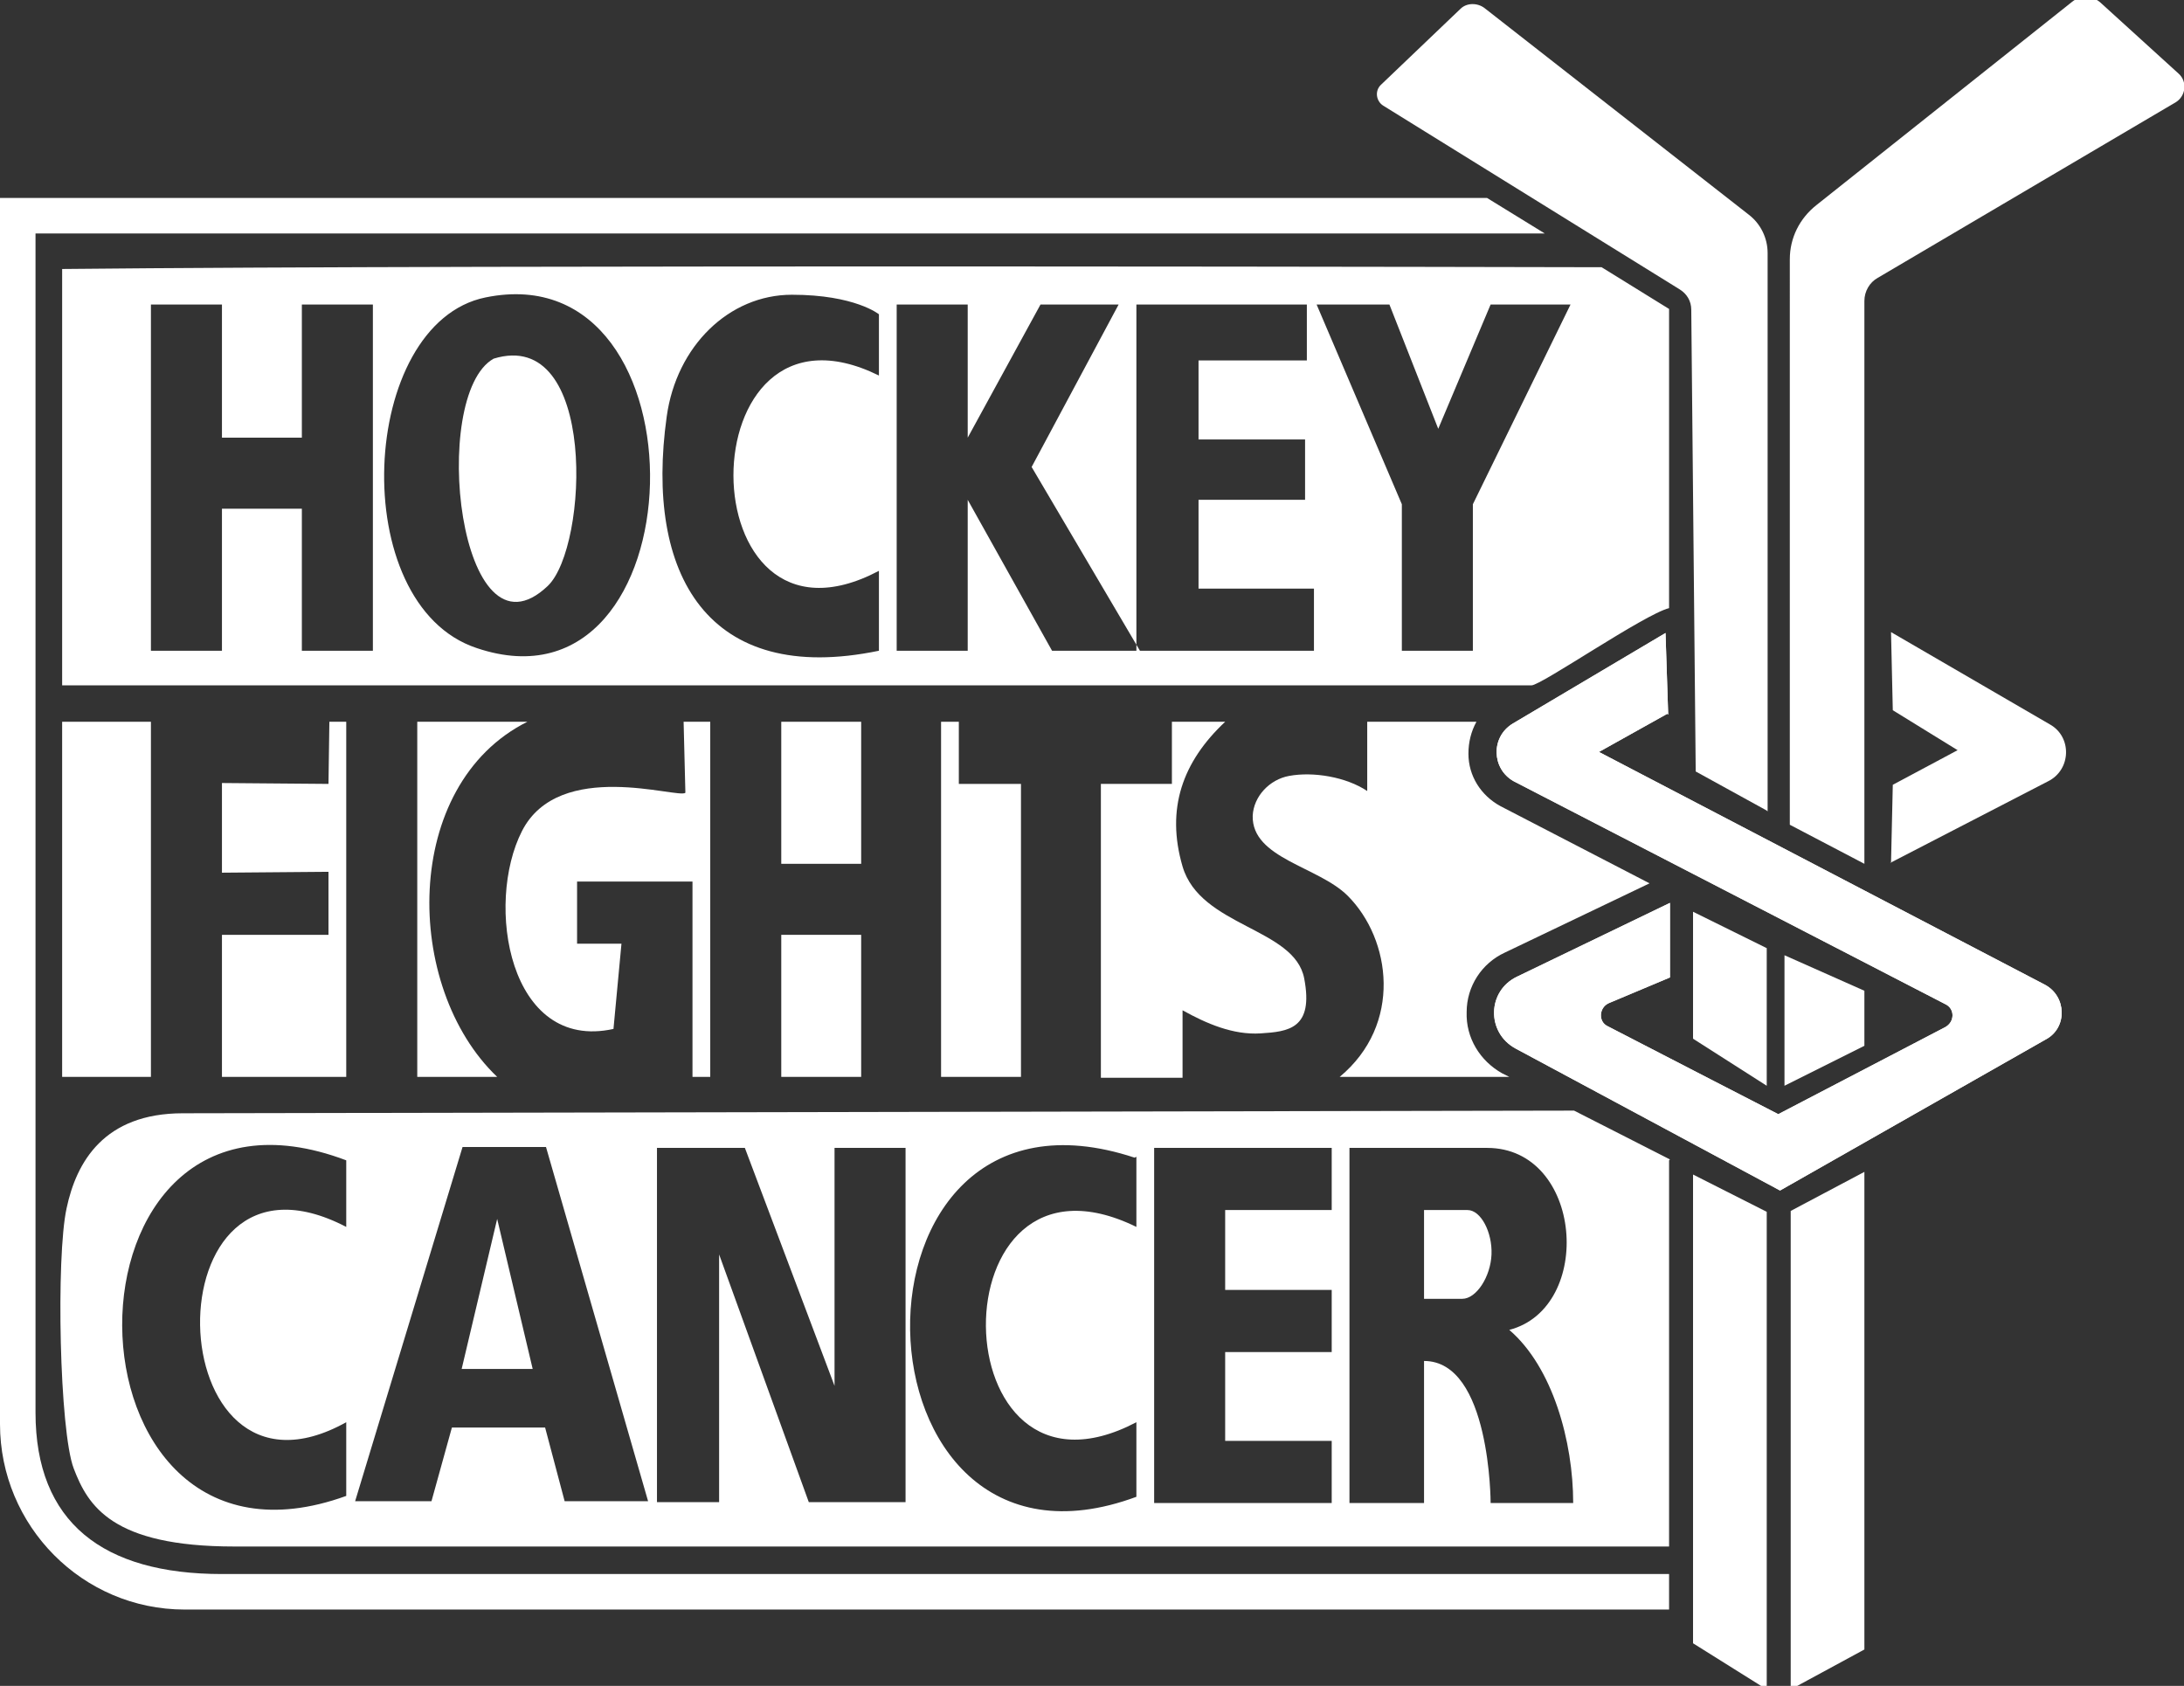
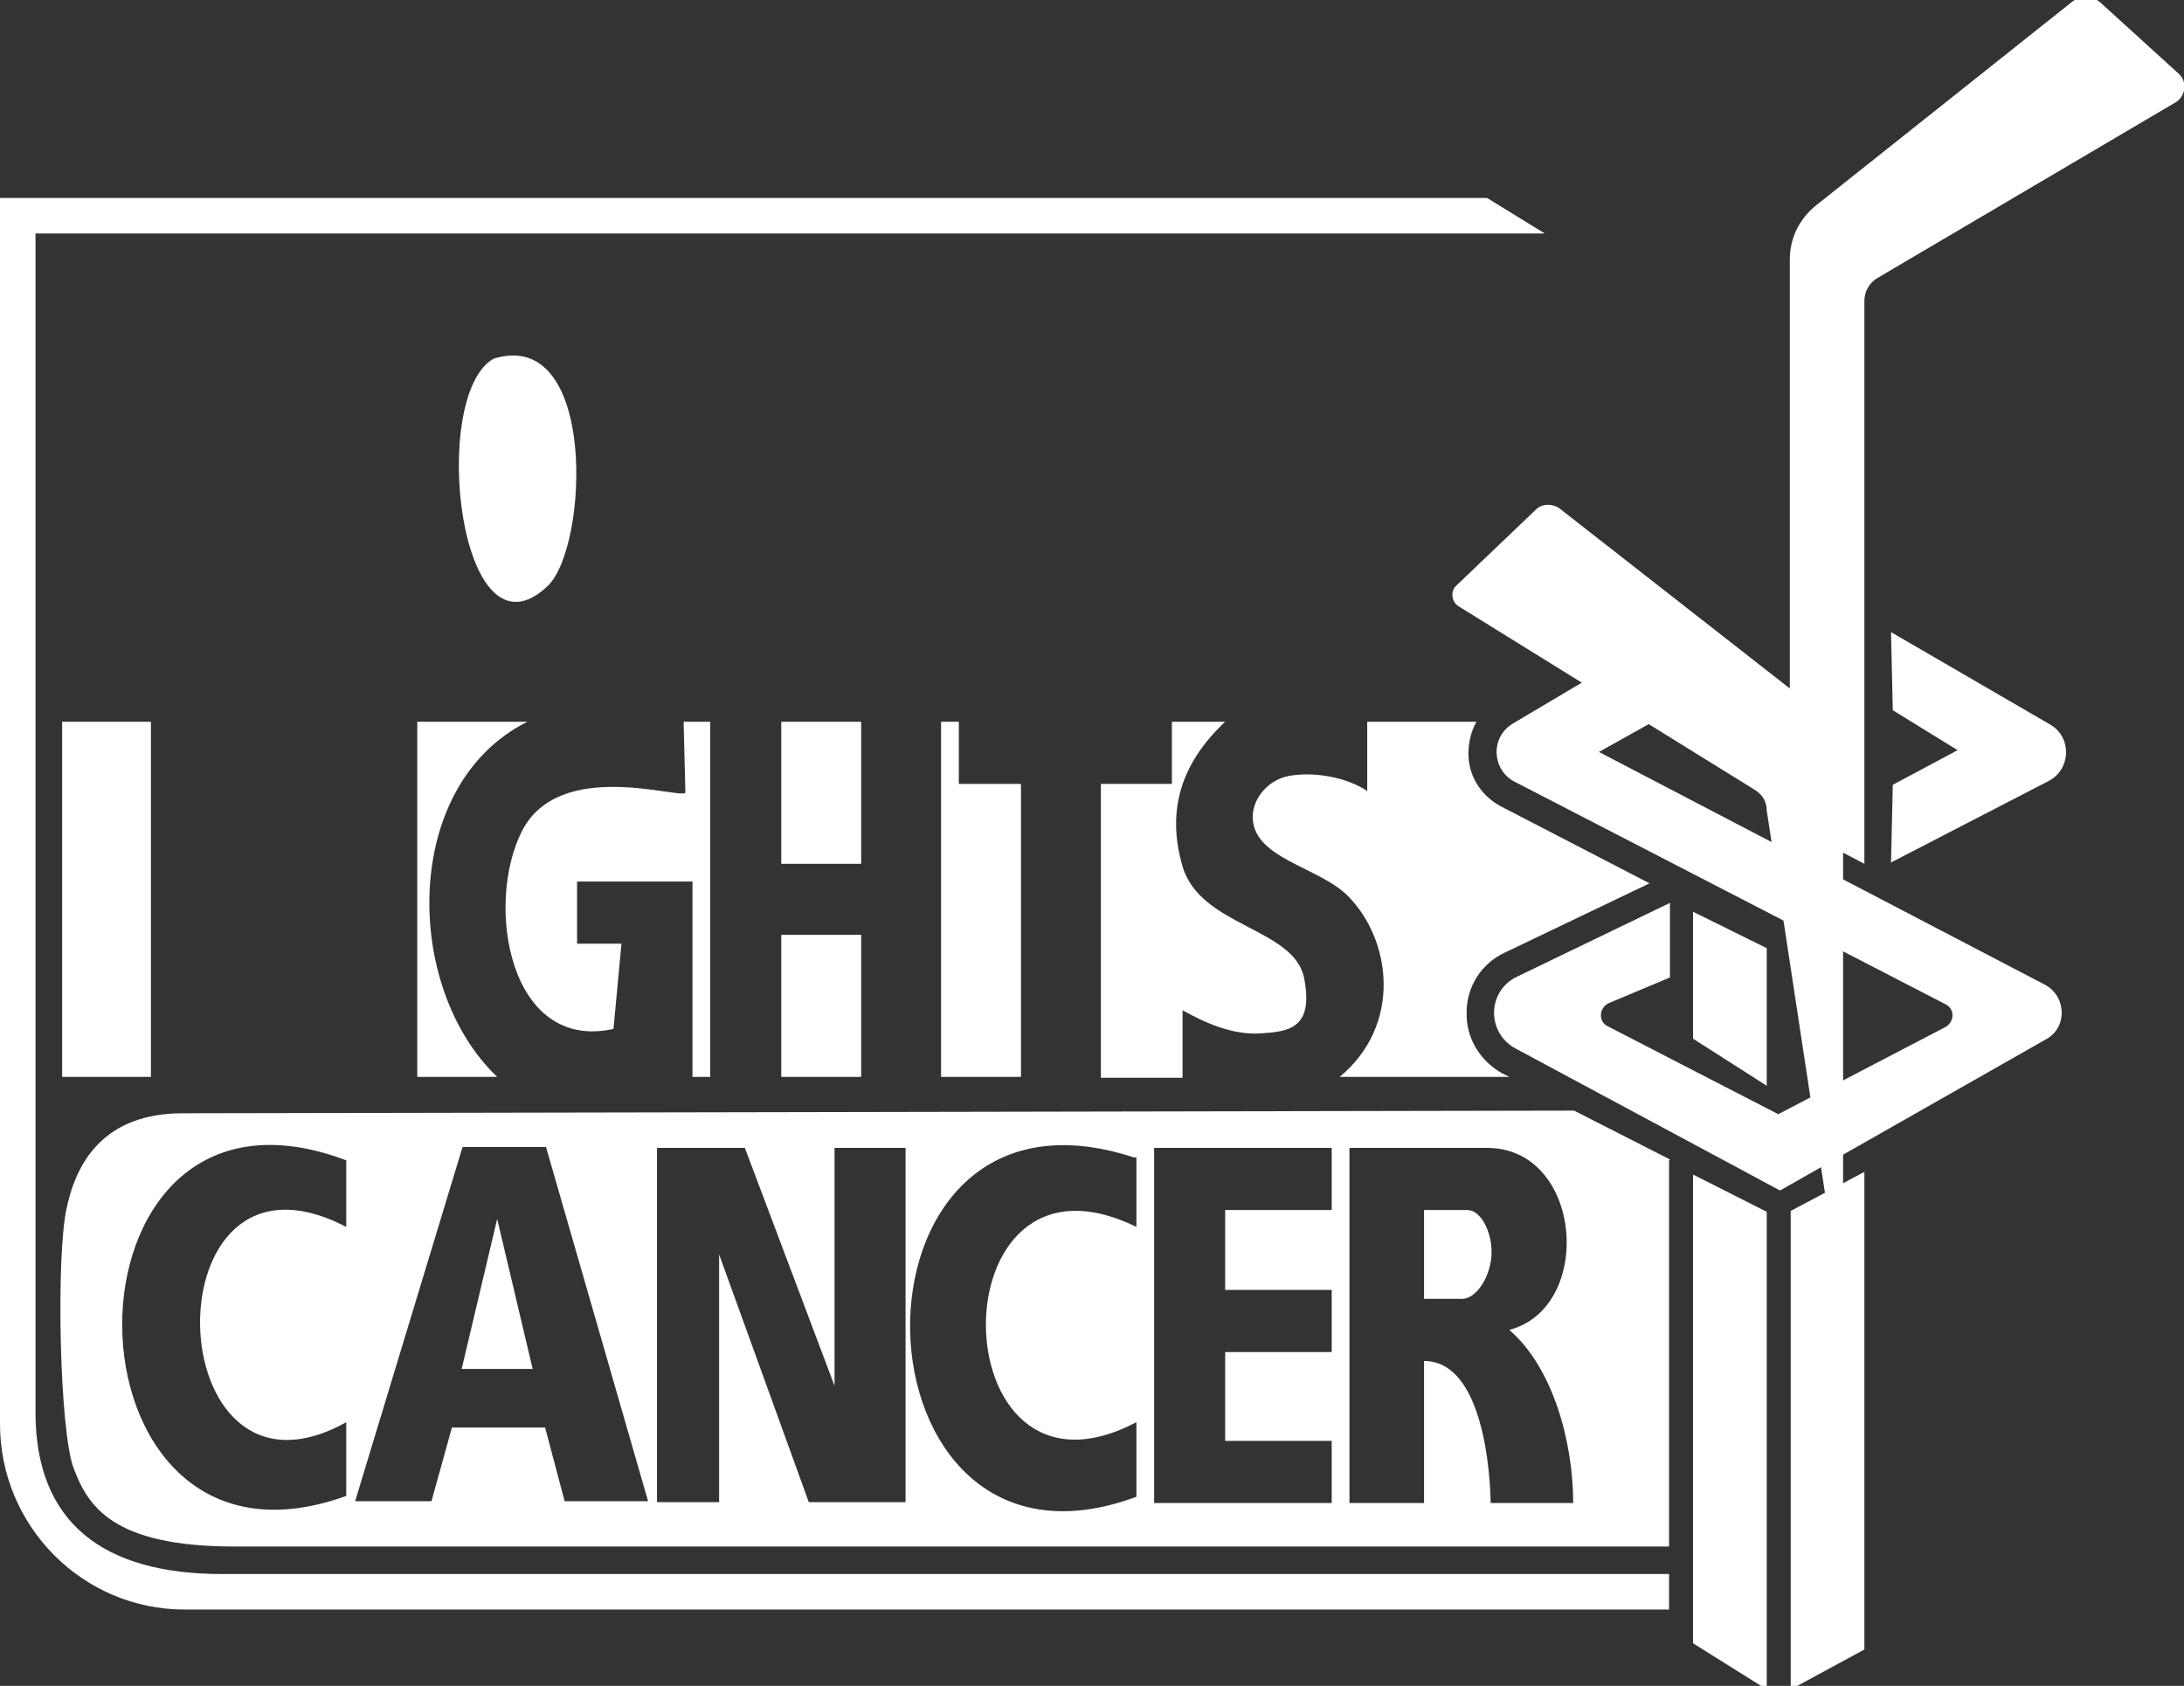
<svg xmlns="http://www.w3.org/2000/svg" id="Layer_1" version="1.1" viewBox="0 0 246 189.9">
  <rect x="0" y="0" width="246" height="189.9" fill="#333333" stroke="none" />
  <defs>
    <style>
      .st0 {
        fill: #fff;
      }
    </style>
  </defs>
  <g>
    <path class="st0" d="M188,130.7v43.5H26.4c-13.8,0-16.5-4.6-18.1-8.8s-2-23.8-.8-29.3c1.1-5.2,4.2-10.7,13.1-10.7l156.7-.3,10.8,5.5ZM39,138.2v-7.5c-33.9-12.8-33.4,49.9,0,37.8v-8.3c-21.4,11.9-22.5-33.7,0-22ZM73,169.1l-11.5-39.9h-9.4l-12.1,39.9h8.6l2.3-8.3h10.5l2.2,8.3h9.3ZM74,129.3v39.9h7v-27.9l10.1,27.9h10.9v-39.9h-8v26.8l-10.1-26.8h-9.9ZM127.8,130.4c-34.5-11.4-33,50.5.2,38.2v-8.4c-22.3,11.7-22.9-33.2,0-22v-7.9ZM150,129.3h-20v40h20v-7h-12s0-10,0-10h12v-7h-12s0-9,0-9h12s0-7,0-7ZM167.5,129.3h-15.5v40h8.4s0-16,0-16c7.5,0,7.5,16,7.5,16h9.3c0-6.9-2.3-15.3-7.2-19.5,9.6-2.5,8.3-20.5-2.5-20.5Z" />
-     <path class="st0" d="M188,34.7v33.8c-2.8.7-14.4,8.7-15.5,8.7H7V30.3c48.4-.5,173.4-.2,173.4-.2l7.6,4.7ZM54.7,33.5c-14.3,2.9-15.8,34.6-1,39.5,25.2,8.5,26.5-44.7,1-39.5ZM99,42.2c0-3.2,0-6.8,0-6.8,0,0-2.7-2.2-9.8-2.2s-13,5.8-14.1,13.7c-2.5,17.8,4.6,30.4,23.9,26.4v-9c-21.8,11.5-21.9-32.8,0-22ZM25,34.3h-8v39h8v-16h9v16h8v-39h-8v15h-9v-15ZM128.4,73.3l-12.2-20.7,9.8-18.3h-8.8l-8.2,15v-15h-8v39h8v-17l9.5,17h9.9ZM128,73.3h20v-7s-13,0-13,0v-10s12,0,12,0v-6.8s-12,0-12,0v-8.9s12.2,0,12.2,0v-6.3h-19.2v39ZM148.3,34.3l9.6,22.5v16.5h8v-16.5l11-22.5h-9l-5.9,14-5.5-14h-8.1Z" />
    <path class="st0" d="M167.5,22.3l6.5,4H4v132.8c0,12.4,7.6,18.2,21,18.2h163v4H20.8C9.3,181.3,0,171.9,0,160.4V22.3h167.5Z" />
    <path class="st0" d="M187.8,80.4l-7.7,4.3,50.2,26.2c2.5,1.3,2.6,4.9.1,6.2l-29.9,17-29.8-16c-3.3-1.8-3.2-6.5.2-8.1l17.2-8.3v8.4s-6.9,2.9-6.9,2.9c-1.1.5-1.2,2.1-.1,2.6,5.4,2.8,19.2,9.9,19.2,9.9l18.8-9.8c1.1-.6,1.1-2.1,0-2.6l-48.6-25.1c-2.5-1.4-2.6-5-.1-6.5l17.2-10.2.3,9.2Z" />
-     <path class="st0" d="M187.8,80.4l-7.7,4.3,50.2,26.2c2.5,1.3,2.6,4.9.1,6.2l-29.9,17-29.8-16c-3.3-1.8-3.2-6.5.2-8.1l17.2-8.3v8.4s-6.9,2.9-6.9,2.9c-1.1.5-1.2,2.1-.1,2.6,5.4,2.8,19.2,9.9,19.2,9.9l18.8-9.8c1.1-.6,1.1-2.1,0-2.6l-48.6-25.1c-2.5-1.4-2.6-5-.1-6.5l17.2-10.2.3,9.2Z" />
    <path class="st0" d="M210,97.3l-8.4-4.4V29.2c0-2.4,1.1-4.6,3-6.1L233.4.2c1-.8,2.3-.7,3.2.1l8.8,8c1,.9.8,2.5-.3,3.2l-33.6,19.8c-.9.5-1.5,1.5-1.5,2.6v63.3Z" />
-     <path class="st0" d="M199,91.3l-8-4.4-.5-52c0-1-.5-1.8-1.3-2.3l-33.4-20.7c-.8-.5-1-1.7-.2-2.4l8.9-8.5c.7-.7,1.9-.7,2.7-.1l29.8,23.3c1.3,1,2.1,2.6,2.1,4.3v62.9Z" />
+     <path class="st0" d="M199,91.3c0-1-.5-1.8-1.3-2.3l-33.4-20.7c-.8-.5-1-1.7-.2-2.4l8.9-8.5c.7-.7,1.9-.7,2.7-.1l29.8,23.3c1.3,1,2.1,2.6,2.1,4.3v62.9Z" />
    <polygon class="st0" points="201.7 190.3 201.7 136.4 210 132 210 185.8 201.7 190.3" />
    <path class="st0" d="M124,88.3h8s0-7,0-7h6c-4.8,4.5-6.7,9.8-4.8,16.3,2,6.8,12.6,6.9,13.7,12.6s-1.8,6-4.9,6.2-6.1-1.1-8.8-2.6v7.6c0,0-9.2,0-9.2,0v-33Z" />
    <path class="st0" d="M80,81.3v40h-2v-22h-13s0,7,0,7h5s-.9,9.6-.9,9.6c-11.8,2.6-14.5-14.1-10.3-22.3s17.6-3.6,18.4-4.3l-.2-8h3Z" />
    <polygon class="st0" points="199 136.5 199 190.3 190.7 185.1 190.7 132.3 199 136.5" />
    <rect class="st0" x="7" y="81.3" width="10" height="40" />
-     <polygon class="st0" points="39 81.3 39 121.3 25 121.3 25 105.3 37 105.3 37 98.2 25 98.3 25 88.2 37 88.3 37.1 81.3 39 81.3" />
    <polygon class="st0" points="106 81.3 108 81.3 108 88.3 115 88.3 115 121.3 106 121.3 106 81.3" />
    <path class="st0" d="M213,97.2l.2-8.8,7.3-3.9-7.3-4.5-.2-8.8,17.9,10.4c2.5,1.4,2.4,5.1-.2,6.4l-17.8,9.2Z" />
    <path class="st0" d="M47,81.3h12.4c-14.2,7.1-14,29.9-3.4,40h-9s0-40,0-40Z" />
    <rect class="st0" x="88" y="81.3" width="9" height="16" />
    <rect class="st0" x="88" y="105.3" width="9" height="16" />
    <polygon class="st0" points="199 122.3 190.7 117 190.7 102.7 199 106.8 199 122.3" />
-     <polygon class="st0" points="201 122.3 201 107.6 210 111.6 210 117.8 201 122.3" />
    <path class="st0" d="M160.4,146.3v-10h4.9c1.5,0,2.8,2.5,2.7,5s-1.7,5-3.3,5h-4.2Z" />
    <polygon class="st0" points="60 154.2 52 154.2 56 137.3 60 154.2" />
    <path class="st0" d="M61.7,66c-10,9.5-13.4-21.5-6.1-25.6,11.7-3.6,10.7,21.2,6.1,25.6Z" />
  </g>
-   <path class="st0" d="M237.4,156.8" />
  <path class="st0" d="M170,121.3" />
  <path class="st0" d="M151,121.3h19l-.8-.4c-2.5-1.4-4.1-4-4-6.9,0-2.9,1.7-5.5,4.3-6.7l16.3-7.8-16.8-8.7c-2.2-1.2-3.6-3.4-3.6-5.9,0-1.3.3-2.5.9-3.6h-12.3c0,.1,0,7.8,0,7.8-2.4-1.6-6.1-2.2-8.8-1.7-2.2.4-4,2.3-4.1,4.5-.1,4.8,7.4,5.7,10.7,9,4.9,4.9,6.2,14.5-.9,20.4Z" />
</svg>